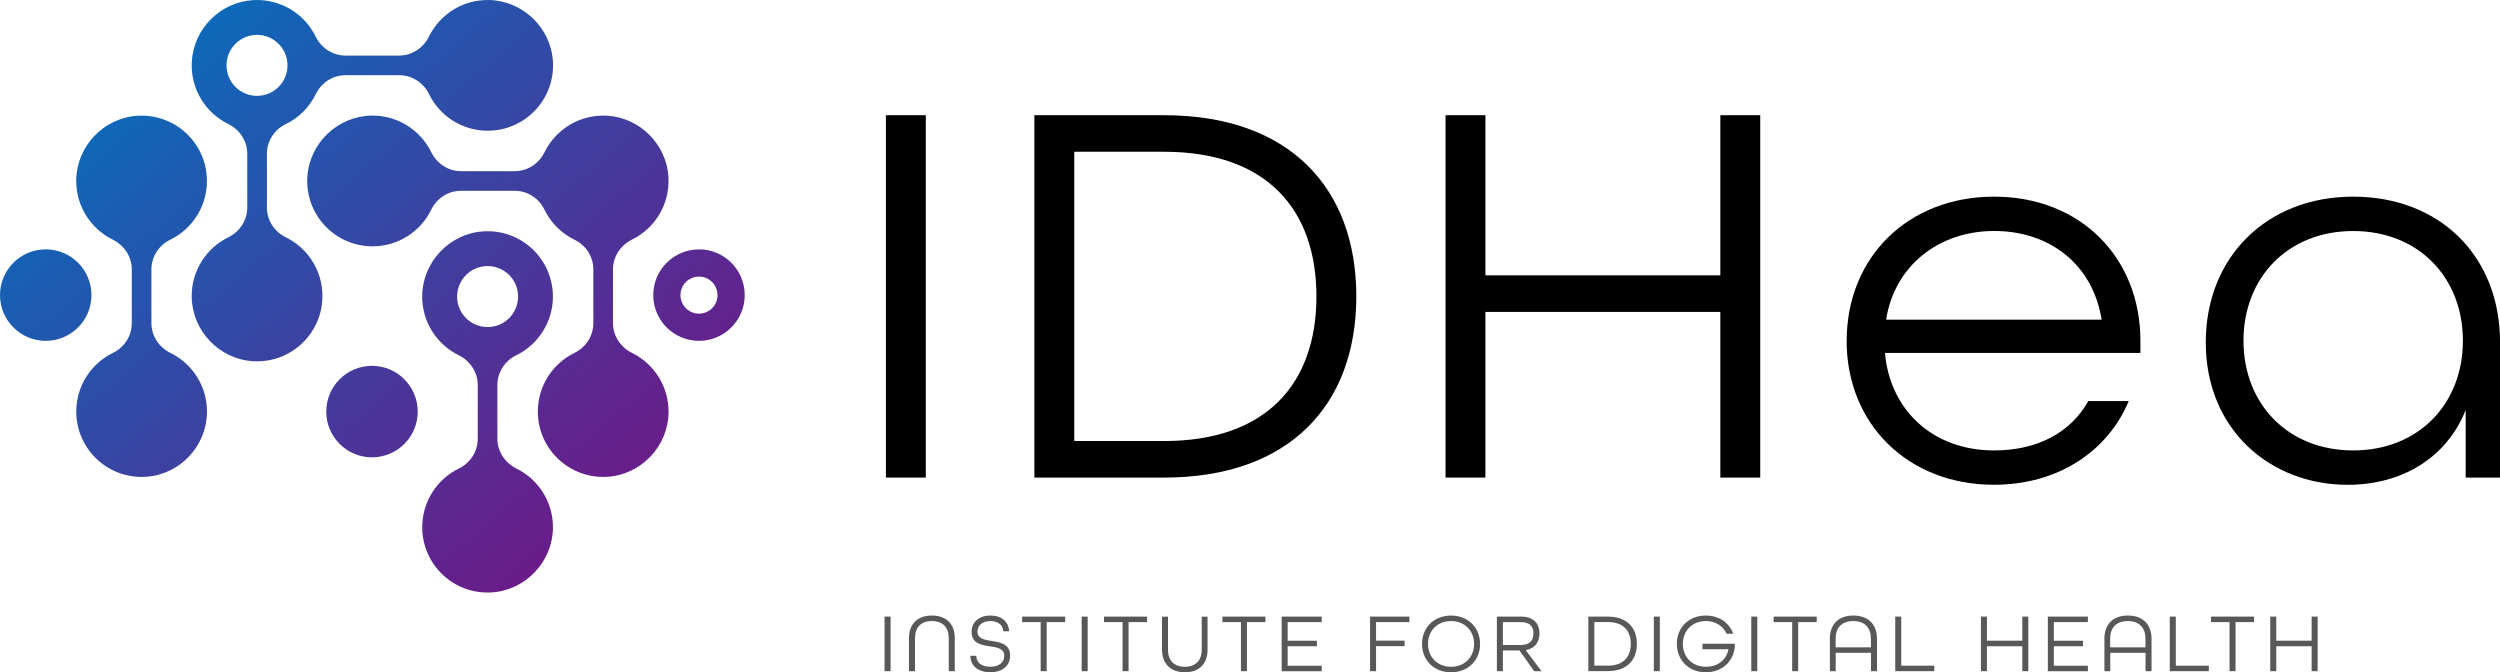
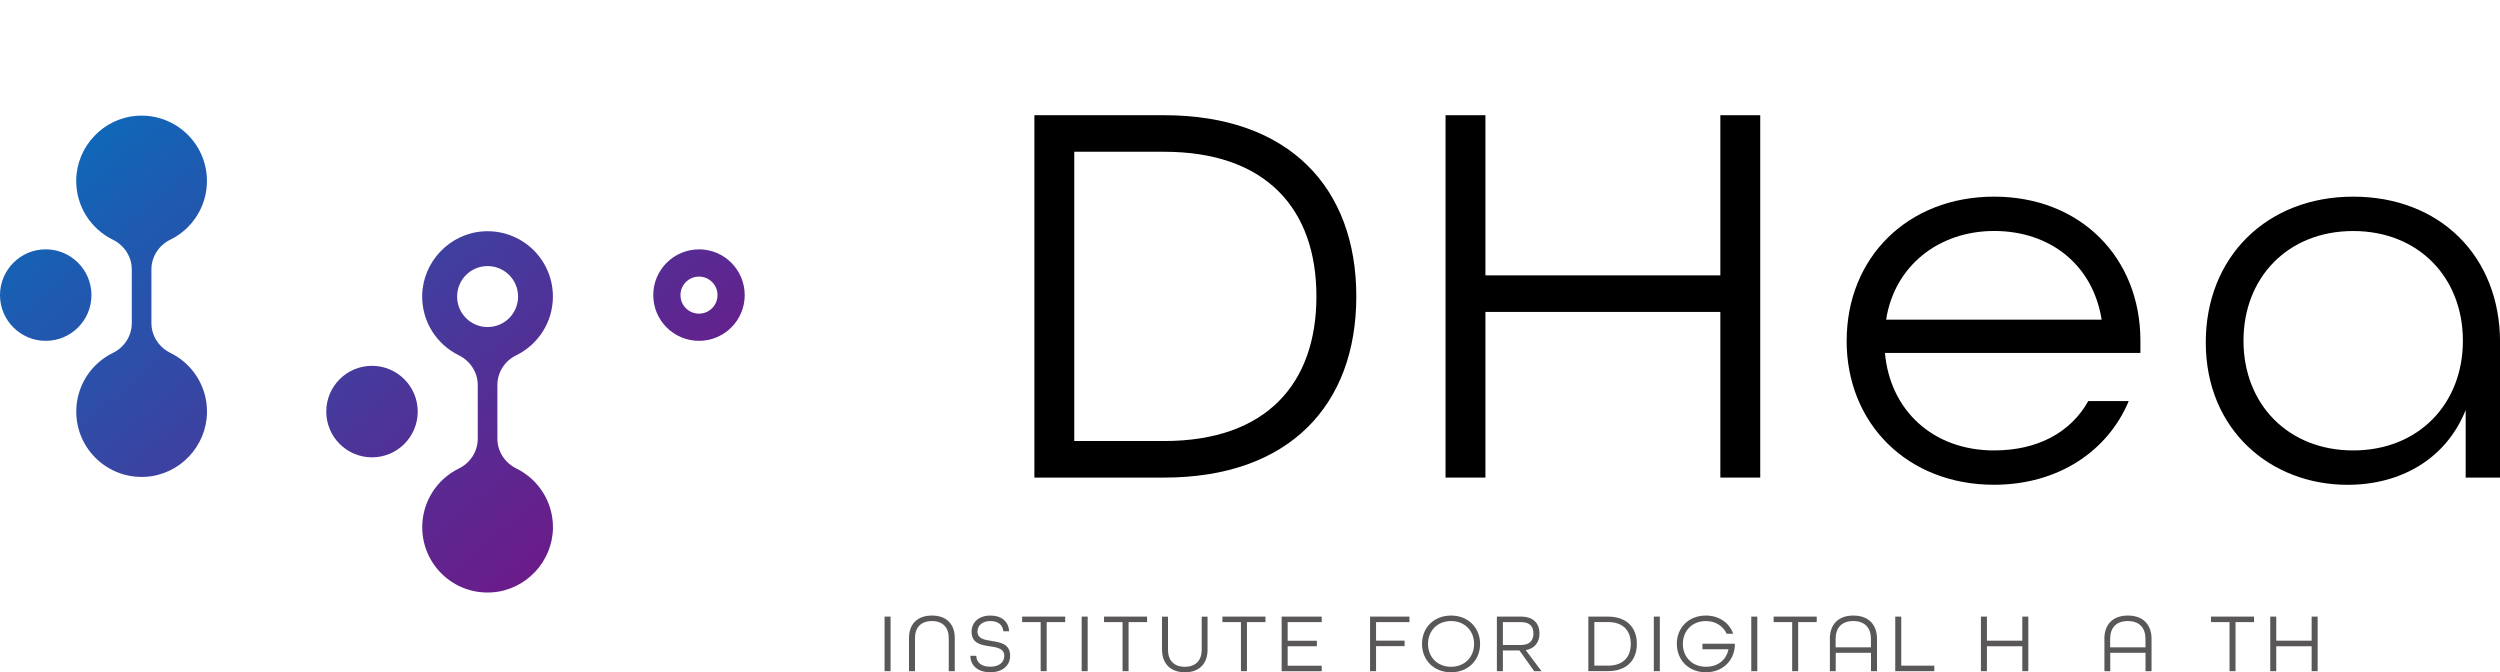
<svg xmlns="http://www.w3.org/2000/svg" xmlns:xlink="http://www.w3.org/1999/xlink" id="Layer_2" data-name="Layer 2" viewBox="0 0 449.4 120.85">
  <defs>
    <style>
      .cls-1 {
        fill: url(#linear-gradient-7);
      }

      .cls-2 {
        fill: url(#linear-gradient-5);
      }

      .cls-3 {
        fill: url(#linear-gradient-6);
      }

      .cls-4 {
        fill: url(#linear-gradient-4);
      }

      .cls-5 {
        fill: url(#linear-gradient-3);
      }

      .cls-6 {
        fill: url(#linear-gradient-2);
      }

      .cls-7 {
        fill: url(#linear-gradient);
      }

      .cls-8 {
        fill: #595757;
      }
    </style>
    <linearGradient id="linear-gradient" x1="41.73" y1="-21.37" x2="137.09" y2="90.48" gradientUnits="userSpaceOnUse">
      <stop offset="0" stop-color="#0075c1" />
      <stop offset=".22" stop-color="#1b5db2" />
      <stop offset=".74" stop-color="#5b2891" />
      <stop offset=".98" stop-color="#751484" />
    </linearGradient>
    <linearGradient id="linear-gradient-2" x1="-4.54" y1="18.08" x2="90.82" y2="129.93" xlink:href="#linear-gradient" />
    <linearGradient id="linear-gradient-3" x1="53.59" y1="-31.48" x2="148.95" y2="80.38" xlink:href="#linear-gradient" />
    <linearGradient id="linear-gradient-4" x1="-14.41" y1="26.5" x2="80.94" y2="138.35" xlink:href="#linear-gradient" />
    <linearGradient id="linear-gradient-5" x1="9.21" y1="6.35" x2="104.57" y2="118.21" xlink:href="#linear-gradient" />
    <linearGradient id="linear-gradient-6" x1="21.22" y1="-3.89" x2="116.58" y2="107.97" xlink:href="#linear-gradient" />
    <linearGradient id="linear-gradient-7" x1="29.74" y1="-11.15" x2="125.1" y2="100.71" xlink:href="#linear-gradient" />
  </defs>
  <g id="_レイヤー_2" data-name="レイヤー 2">
    <g>
      <g>
-         <path d="M159.25,20.71h7.17v65.14h-7.17V20.71Z" />
        <path d="M185.94,20.71h23.31c22.51,0,34.56,13.05,34.56,32.57s-12.05,32.57-34.56,32.57h-23.31V20.71ZM209.25,79.28c18.43,0,27.39-10.36,27.39-26s-8.96-26-27.39-26h-16.14v52h16.14Z" />
        <path d="M259.85,20.71h7.17v28.79h42.23v-28.79h7.17v65.14h-7.17v-29.78h-42.23v29.78h-7.17V20.71Z" />
        <path d="M331.96,61.25c0-14.94,10.96-25.9,26.5-25.9s26.3,10.96,26.3,25.9v2.19h-45.92c.9,10.26,8.57,17.53,19.62,17.53,7.77,0,13.75-3.19,16.93-8.87h7.27c-3.79,9.06-12.75,15.04-24.21,15.04-15.54,0-26.5-10.96-26.5-25.9ZM377.79,57.46c-1.59-9.96-9.36-15.94-19.32-15.94s-17.93,6.28-19.42,15.94h38.75Z" />
        <path d="M396.51,61.55c0-15.34,10.96-26.2,26.5-26.2s26.4,10.66,26.4,26.2v24.3h-6.18v-12.15c-3.49,8.77-11.65,13.45-21.22,13.45-13.85,0-25.5-9.86-25.5-25.6ZM442.73,61.25c0-11.36-7.97-19.72-19.72-19.72s-19.72,8.37-19.72,19.72,7.97,19.72,19.72,19.72,19.72-8.37,19.72-19.72Z" />
      </g>
      <g>
        <g>
-           <path class="cls-7" d="M66.82,20.78c4.69-.06,8.76,2.63,10.7,6.57,1.01,2.06,3.06,3.42,5.36,3.42h9.65c2.3,0,4.34-1.35,5.36-3.42,2.01-4.08,6.32-6.83,11.24-6.55,5.9.34,10.69,5.14,11.03,11.03.28,4.92-2.46,9.23-6.55,11.24-2.06,1.01-3.42,3.06-3.42,5.36v9.65c0,2.3,1.35,4.34,3.42,5.36,3.93,1.93,6.63,6.01,6.57,10.7-.08,6.09-4.92,11.19-11,11.57-6.83.42-12.5-4.99-12.5-11.72,0-4.64,2.69-8.66,6.6-10.56,2.05-1,3.38-3.06,3.38-5.34v-9.65c0-2.27-1.3-4.33-3.34-5.32-2.39-1.15-4.32-3.09-5.48-5.48-.99-2.04-3.05-3.34-5.32-3.34h-9.65c-2.29,0-4.34,1.33-5.34,3.38-1.91,3.91-5.92,6.6-10.56,6.6-6.74,0-12.15-5.67-11.72-12.5.38-6.07,5.49-10.92,11.57-11Z" />
          <path class="cls-6" d="M23.69,58.09v-9.65c0-2.3-1.35-4.34-3.42-5.36-3.93-1.93-6.63-6.01-6.57-10.7.08-6.09,4.92-11.19,11-11.57,6.83-.42,12.5,4.99,12.5,11.72,0,4.64-2.69,8.66-6.6,10.56-2.05,1-3.38,3.06-3.38,5.34v9.65c0,2.3,1.35,4.34,3.42,5.36,3.93,1.93,6.63,6,6.57,10.7-.08,6.09-4.92,11.2-11,11.57-6.83.42-12.5-4.99-12.5-11.72,0-4.64,2.69-8.66,6.6-10.56,2.05-1,3.38-3.06,3.38-5.34Z" />
          <path class="cls-5" d="M125.65,44.83c-4.54,0-8.22,3.68-8.22,8.22s3.68,8.22,8.22,8.22,8.22-3.68,8.22-8.22-3.68-8.23-8.22-8.23ZM125.65,56.38c-1.84,0-3.33-1.49-3.33-3.33s1.49-3.33,3.33-3.33,3.33,1.49,3.33,3.33-1.49,3.33-3.33,3.33Z" />
          <path class="cls-4" d="M0,53.05c0,4.54,3.68,8.22,8.22,8.22,4.54,0,8.22-3.68,8.22-8.22s-3.68-8.23-8.22-8.23S0,48.51,0,53.05Z" />
          <path class="cls-2" d="M58.65,73.99c0,4.54,3.68,8.22,8.22,8.22,4.54,0,8.22-3.68,8.22-8.22s-3.68-8.23-8.22-8.23-8.22,3.68-8.22,8.22Z" />
        </g>
        <path class="cls-3" d="M92.83,84.22c-2.06-1.01-3.42-3.06-3.42-5.36v-9.65c0-2.29,1.33-4.34,3.38-5.34,3.91-1.91,6.6-5.92,6.6-10.56,0-6.74-5.67-12.15-12.5-11.72-6.07.38-10.92,5.49-11,11.57-.06,4.69,2.63,8.76,6.57,10.7,2.06,1.01,3.42,3.06,3.42,5.36v9.65c0,2.29-1.33,4.34-3.38,5.34-3.91,1.91-6.6,5.92-6.6,10.56,0,6.74,5.67,12.15,12.5,11.72,6.07-.38,10.92-5.49,11-11.57.06-4.69-2.63-8.76-6.57-10.7ZM87.65,58.79c-3.03,0-5.48-2.45-5.48-5.48s2.45-5.48,5.48-5.48,5.48,2.45,5.48,5.48-2.45,5.48-5.48,5.48Z" />
-         <path class="cls-1" d="M99.39,11C99.01,4.92,93.9.08,87.81,0c-4.69-.06-8.76,2.63-10.7,6.57-1.01,2.06-3.06,3.42-5.36,3.42h-9.65c-2.3,0-4.34-1.35-5.36-3.42C54.74,2.48,50.43-.26,45.51.02c-5.9.34-10.69,5.14-11.03,11.03-.28,4.92,2.46,9.23,6.55,11.24,2.06,1.01,3.42,3.06,3.42,5.36v9.65c0,2.3-1.35,4.34-3.42,5.36-3.93,1.93-6.63,6-6.57,10.7.08,6.09,4.92,11.19,11,11.57,6.83.42,12.5-4.99,12.5-11.72,0-4.64-2.69-8.65-6.6-10.56-2.05-1-3.38-3.06-3.38-5.34v-9.65c0-2.27,1.3-4.33,3.34-5.32,2.39-1.15,4.32-3.09,5.48-5.48.99-2.04,3.05-3.34,5.32-3.34h9.65c2.28,0,4.34,1.33,5.34,3.38,1.91,3.91,5.92,6.6,10.56,6.6,6.74,0,12.15-5.67,11.72-12.5ZM46.2,17.23c-3.03,0-5.48-2.45-5.48-5.48s2.45-5.48,5.48-5.48,5.48,2.45,5.48,5.48-2.45,5.48-5.48,5.48Z" />
      </g>
      <g>
        <path class="cls-8" d="M159.01,110.84h1.08v9.81h-1.08v-9.81Z" />
        <path class="cls-8" d="M163.4,114.7c0-2.48,1.47-4.05,4.12-4.05s4.11,1.57,4.11,4.05v5.95h-1.08v-5.95c0-1.89-1.05-3.06-3.03-3.06s-3.04,1.17-3.04,3.06v5.95h-1.08v-5.95Z" />
        <path class="cls-8" d="M174.43,117.89h1.06c.05,1.24.96,1.96,2.52,1.96s2.52-.77,2.52-1.96c0-1.29-1.25-1.52-2.58-1.71-1.59-.23-3.3-.52-3.3-2.61,0-1.74,1.35-2.92,3.38-2.92s3.3,1.12,3.36,2.83h-1.04c-.06-1.12-.92-1.84-2.32-1.84s-2.32.75-2.32,1.9c0,1.26,1.23,1.47,2.56,1.68,1.59.25,3.31.54,3.31,2.64,0,1.83-1.41,2.98-3.57,2.98s-3.54-1.12-3.58-2.95Z" />
        <path class="cls-8" d="M187.07,111.83h-3.33v-.99h7.74v.99h-3.33v8.82h-1.08v-8.82Z" />
        <path class="cls-8" d="M194.44,110.84h1.08v9.81h-1.08v-9.81Z" />
        <path class="cls-8" d="M201.79,111.83h-3.33v-.99h7.74v.99h-3.33v8.82h-1.08v-8.82Z" />
        <path class="cls-8" d="M208.88,116.8v-5.95h1.08v5.95c0,1.89,1.05,3.06,3.03,3.06s3.03-1.19,3.03-3.06v-5.95h1.05v5.95c0,2.48-1.46,4.05-4.06,4.05s-4.12-1.57-4.12-4.05Z" />
        <path class="cls-8" d="M223.07,111.83h-3.33v-.99h7.74v.99h-3.33v8.82h-1.08v-8.82Z" />
        <path class="cls-8" d="M230.39,110.84h7.2v.99h-6.12v3.35h5.25v.99h-5.25v3.5h6.12v.99h-7.2v-9.81Z" />
        <path class="cls-8" d="M246.28,110.84h7.08v.99h-6v3.33h5.13v.99h-5.13v4.5h-1.08v-9.81Z" />
        <path class="cls-8" d="M255.62,115.75c0-2.94,2.16-5.1,5.22-5.1s5.22,2.16,5.22,5.1-2.16,5.1-5.22,5.1-5.22-2.16-5.22-5.1ZM264.98,115.75c0-2.37-1.69-4.11-4.14-4.11s-4.14,1.74-4.14,4.11,1.69,4.11,4.14,4.11,4.14-1.74,4.14-4.11Z" />
        <path class="cls-8" d="M269.08,110.84h4.33c2.31,0,3.33,1.29,3.33,3.03,0,1.62-.87,2.7-2.47,3l2.83,3.78h-1.31l-2.65-3.72h-2.98v3.72h-1.08v-9.81ZM273.43,115.94c1.63,0,2.22-.9,2.22-2.07s-.58-2.04-2.22-2.04h-3.27v4.11h3.27Z" />
        <path class="cls-8" d="M285.52,110.84h3.51c3.39,0,5.21,1.96,5.21,4.9s-1.81,4.9-5.21,4.9h-3.51v-9.81ZM289.03,119.66c2.77,0,4.12-1.56,4.12-3.92s-1.35-3.92-4.12-3.92h-2.43v7.83h2.43Z" />
        <path class="cls-8" d="M297.29,110.84h1.08v9.81h-1.08v-9.81Z" />
        <path class="cls-8" d="M301.42,115.75c0-2.94,2.16-5.1,5.22-5.1,2.37,0,4.23,1.3,4.92,3.27h-1.18c-.63-1.38-2-2.28-3.73-2.28-2.45,0-4.14,1.74-4.14,4.11s1.69,4.11,4.14,4.11c2.13,0,3.67-1.2,4.06-3.15h-4.68v-.99h5.82v.51c-.23,2.69-2.31,4.62-5.2,4.62-3.06,0-5.22-2.16-5.22-5.1Z" />
        <path class="cls-8" d="M314.81,110.84h1.08v9.81h-1.08v-9.81Z" />
        <path class="cls-8" d="M322.16,111.83h-3.33v-.99h7.74v.99h-3.33v8.82h-1.08v-8.82Z" />
        <path class="cls-8" d="M328.93,114.85c0-2.58,1.5-4.2,4.23-4.2s4.25,1.62,4.25,4.2v5.8h-1.08v-3.3h-6.34v3.3h-1.05v-5.8ZM336.32,116.36v-1.51c0-1.98-1.08-3.21-3.18-3.21s-3.17,1.23-3.17,3.21v1.51h6.34Z" />
        <path class="cls-8" d="M340.69,110.84h1.08v8.82h5.94v.99h-7.02v-9.81Z" />
        <path class="cls-8" d="M356.09,110.84h1.08v4.33h6.36v-4.33h1.08v9.81h-1.08v-4.48h-6.36v4.48h-1.08v-9.81Z" />
-         <path class="cls-8" d="M368.12,110.84h7.2v.99h-6.12v3.35h5.25v.99h-5.25v3.5h6.12v.99h-7.2v-9.81Z" />
        <path class="cls-8" d="M378.28,114.85c0-2.58,1.5-4.2,4.23-4.2s4.25,1.62,4.25,4.2v5.8h-1.08v-3.3h-6.34v3.3h-1.05v-5.8ZM385.67,116.36v-1.51c0-1.98-1.08-3.21-3.18-3.21s-3.17,1.23-3.17,3.21v1.51h6.34Z" />
-         <path class="cls-8" d="M390.04,110.84h1.08v8.82h5.94v.99h-7.02v-9.81Z" />
        <path class="cls-8" d="M400.78,111.83h-3.33v-.99h7.74v.99h-3.33v8.82h-1.08v-8.82Z" />
        <path class="cls-8" d="M408.1,110.84h1.08v4.33h6.36v-4.33h1.08v9.81h-1.08v-4.48h-6.36v4.48h-1.08v-9.81Z" />
      </g>
    </g>
  </g>
</svg>